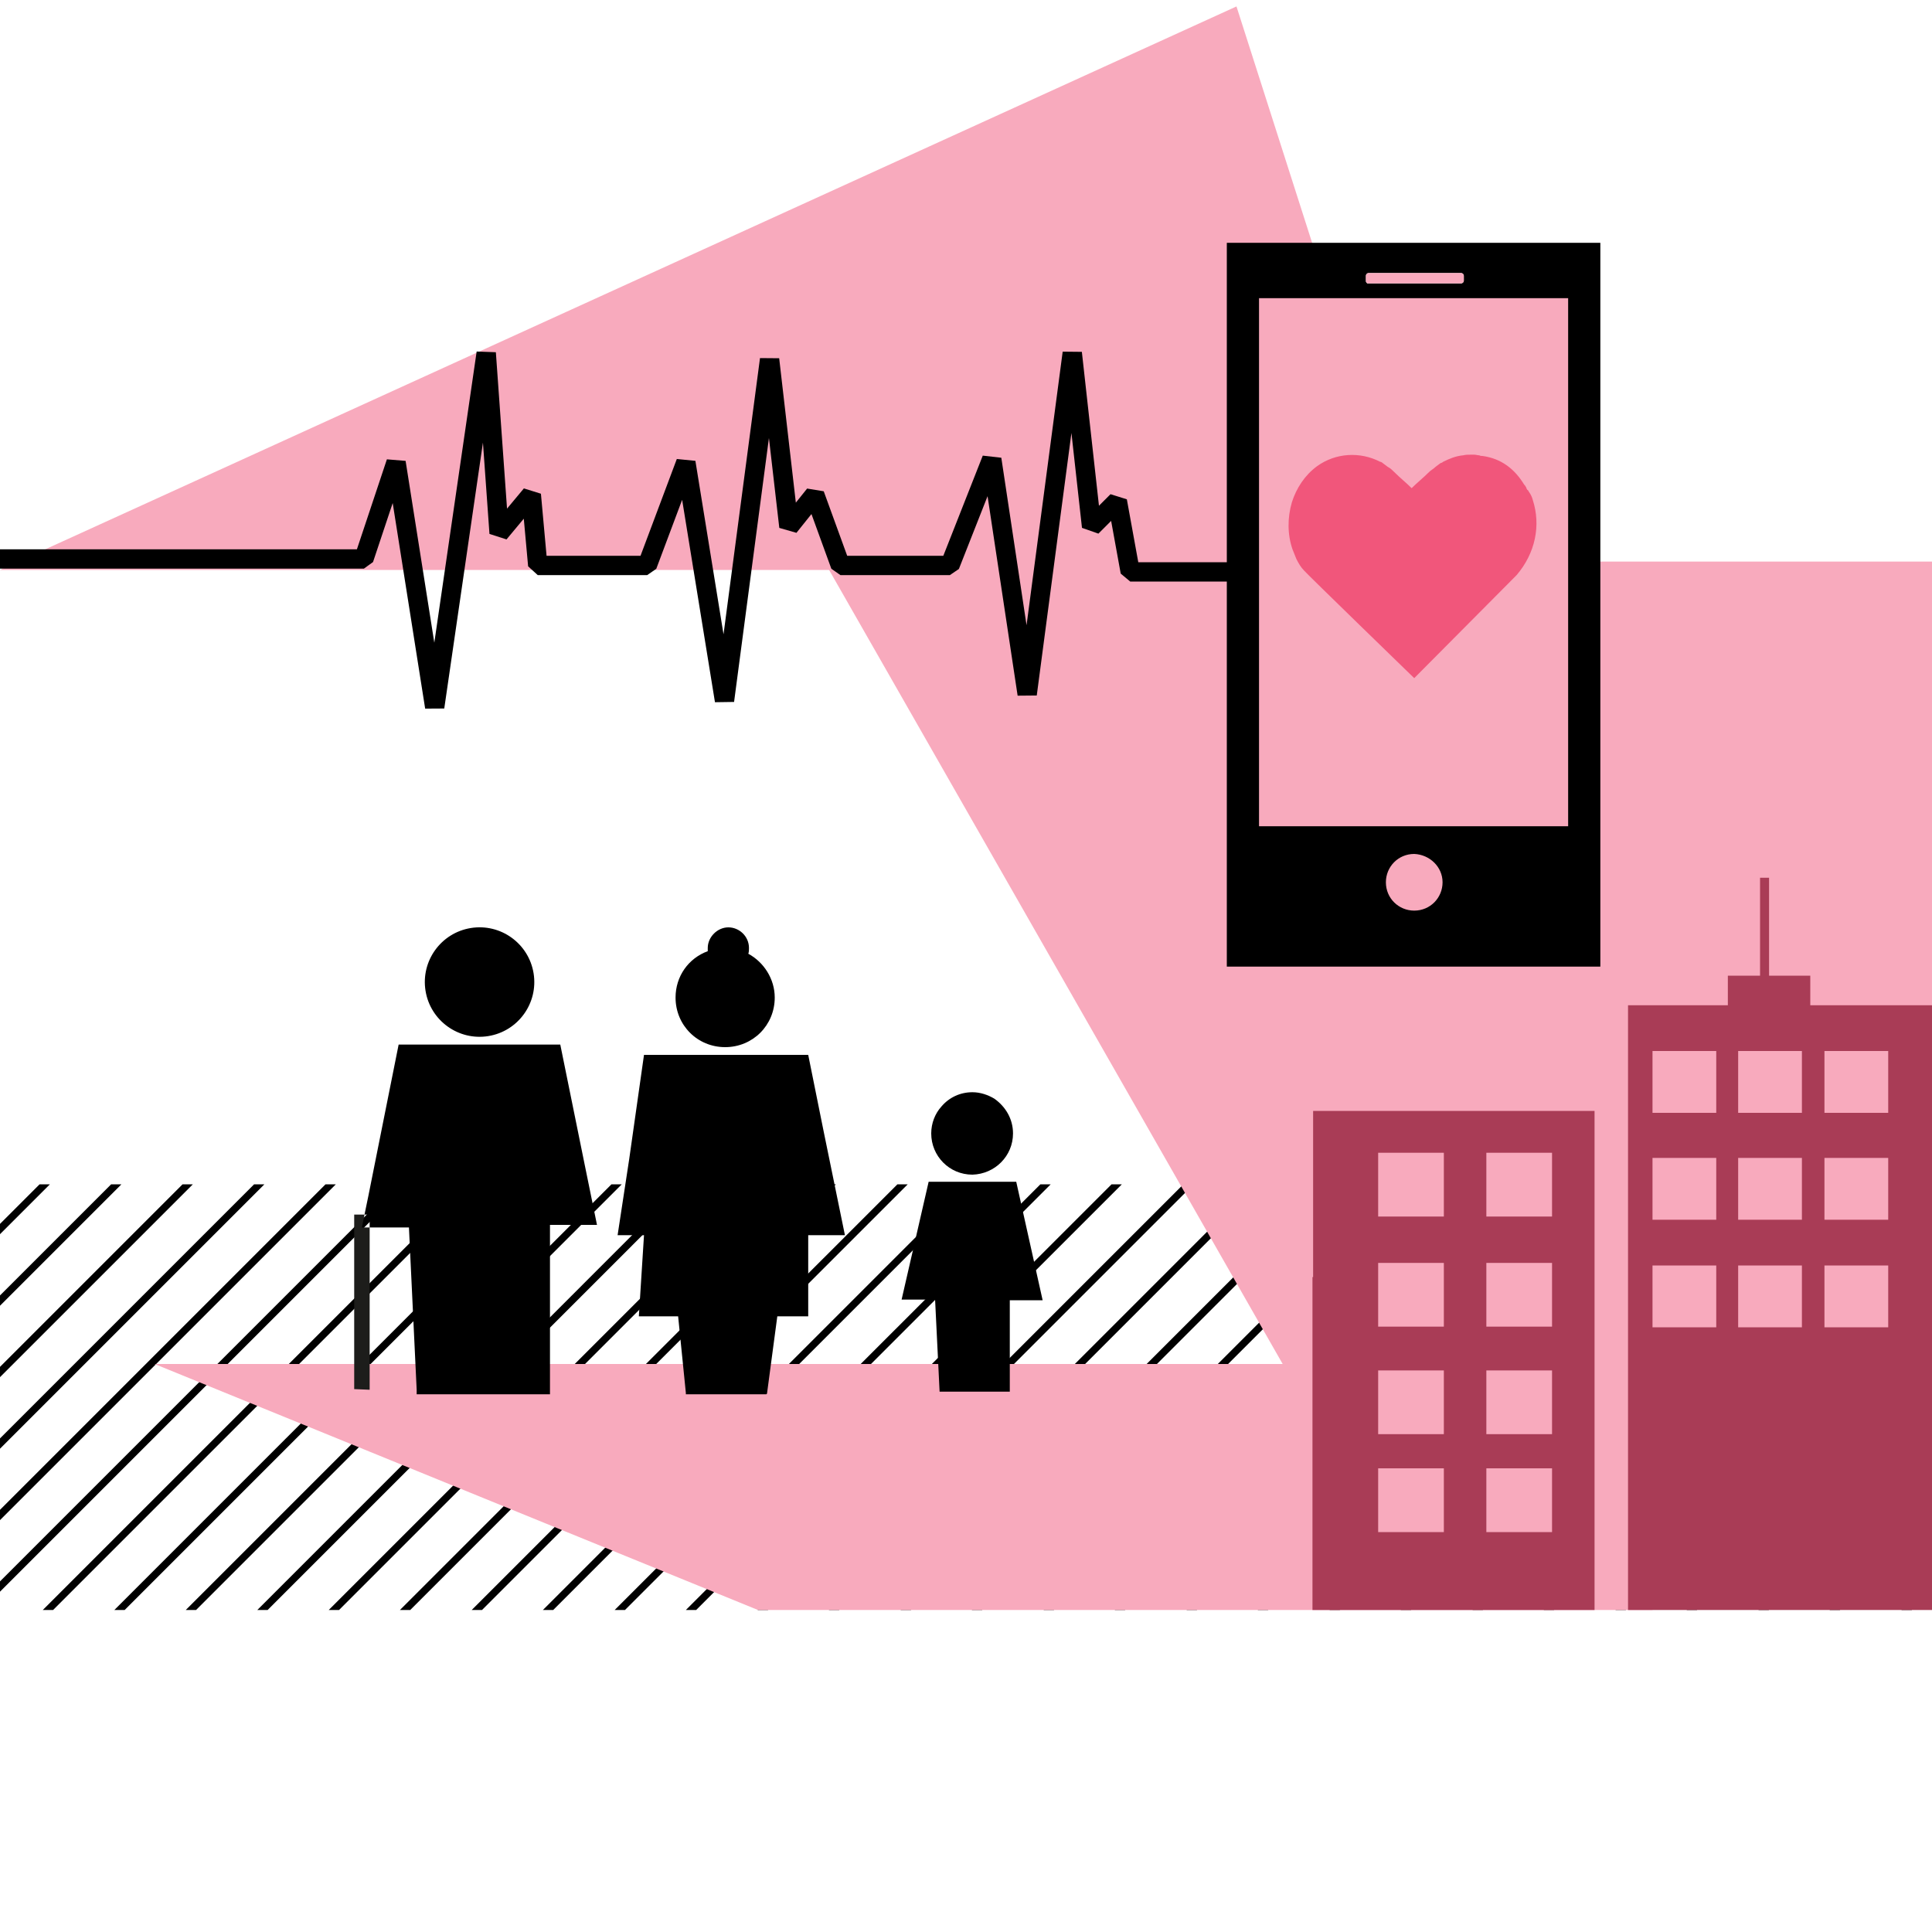
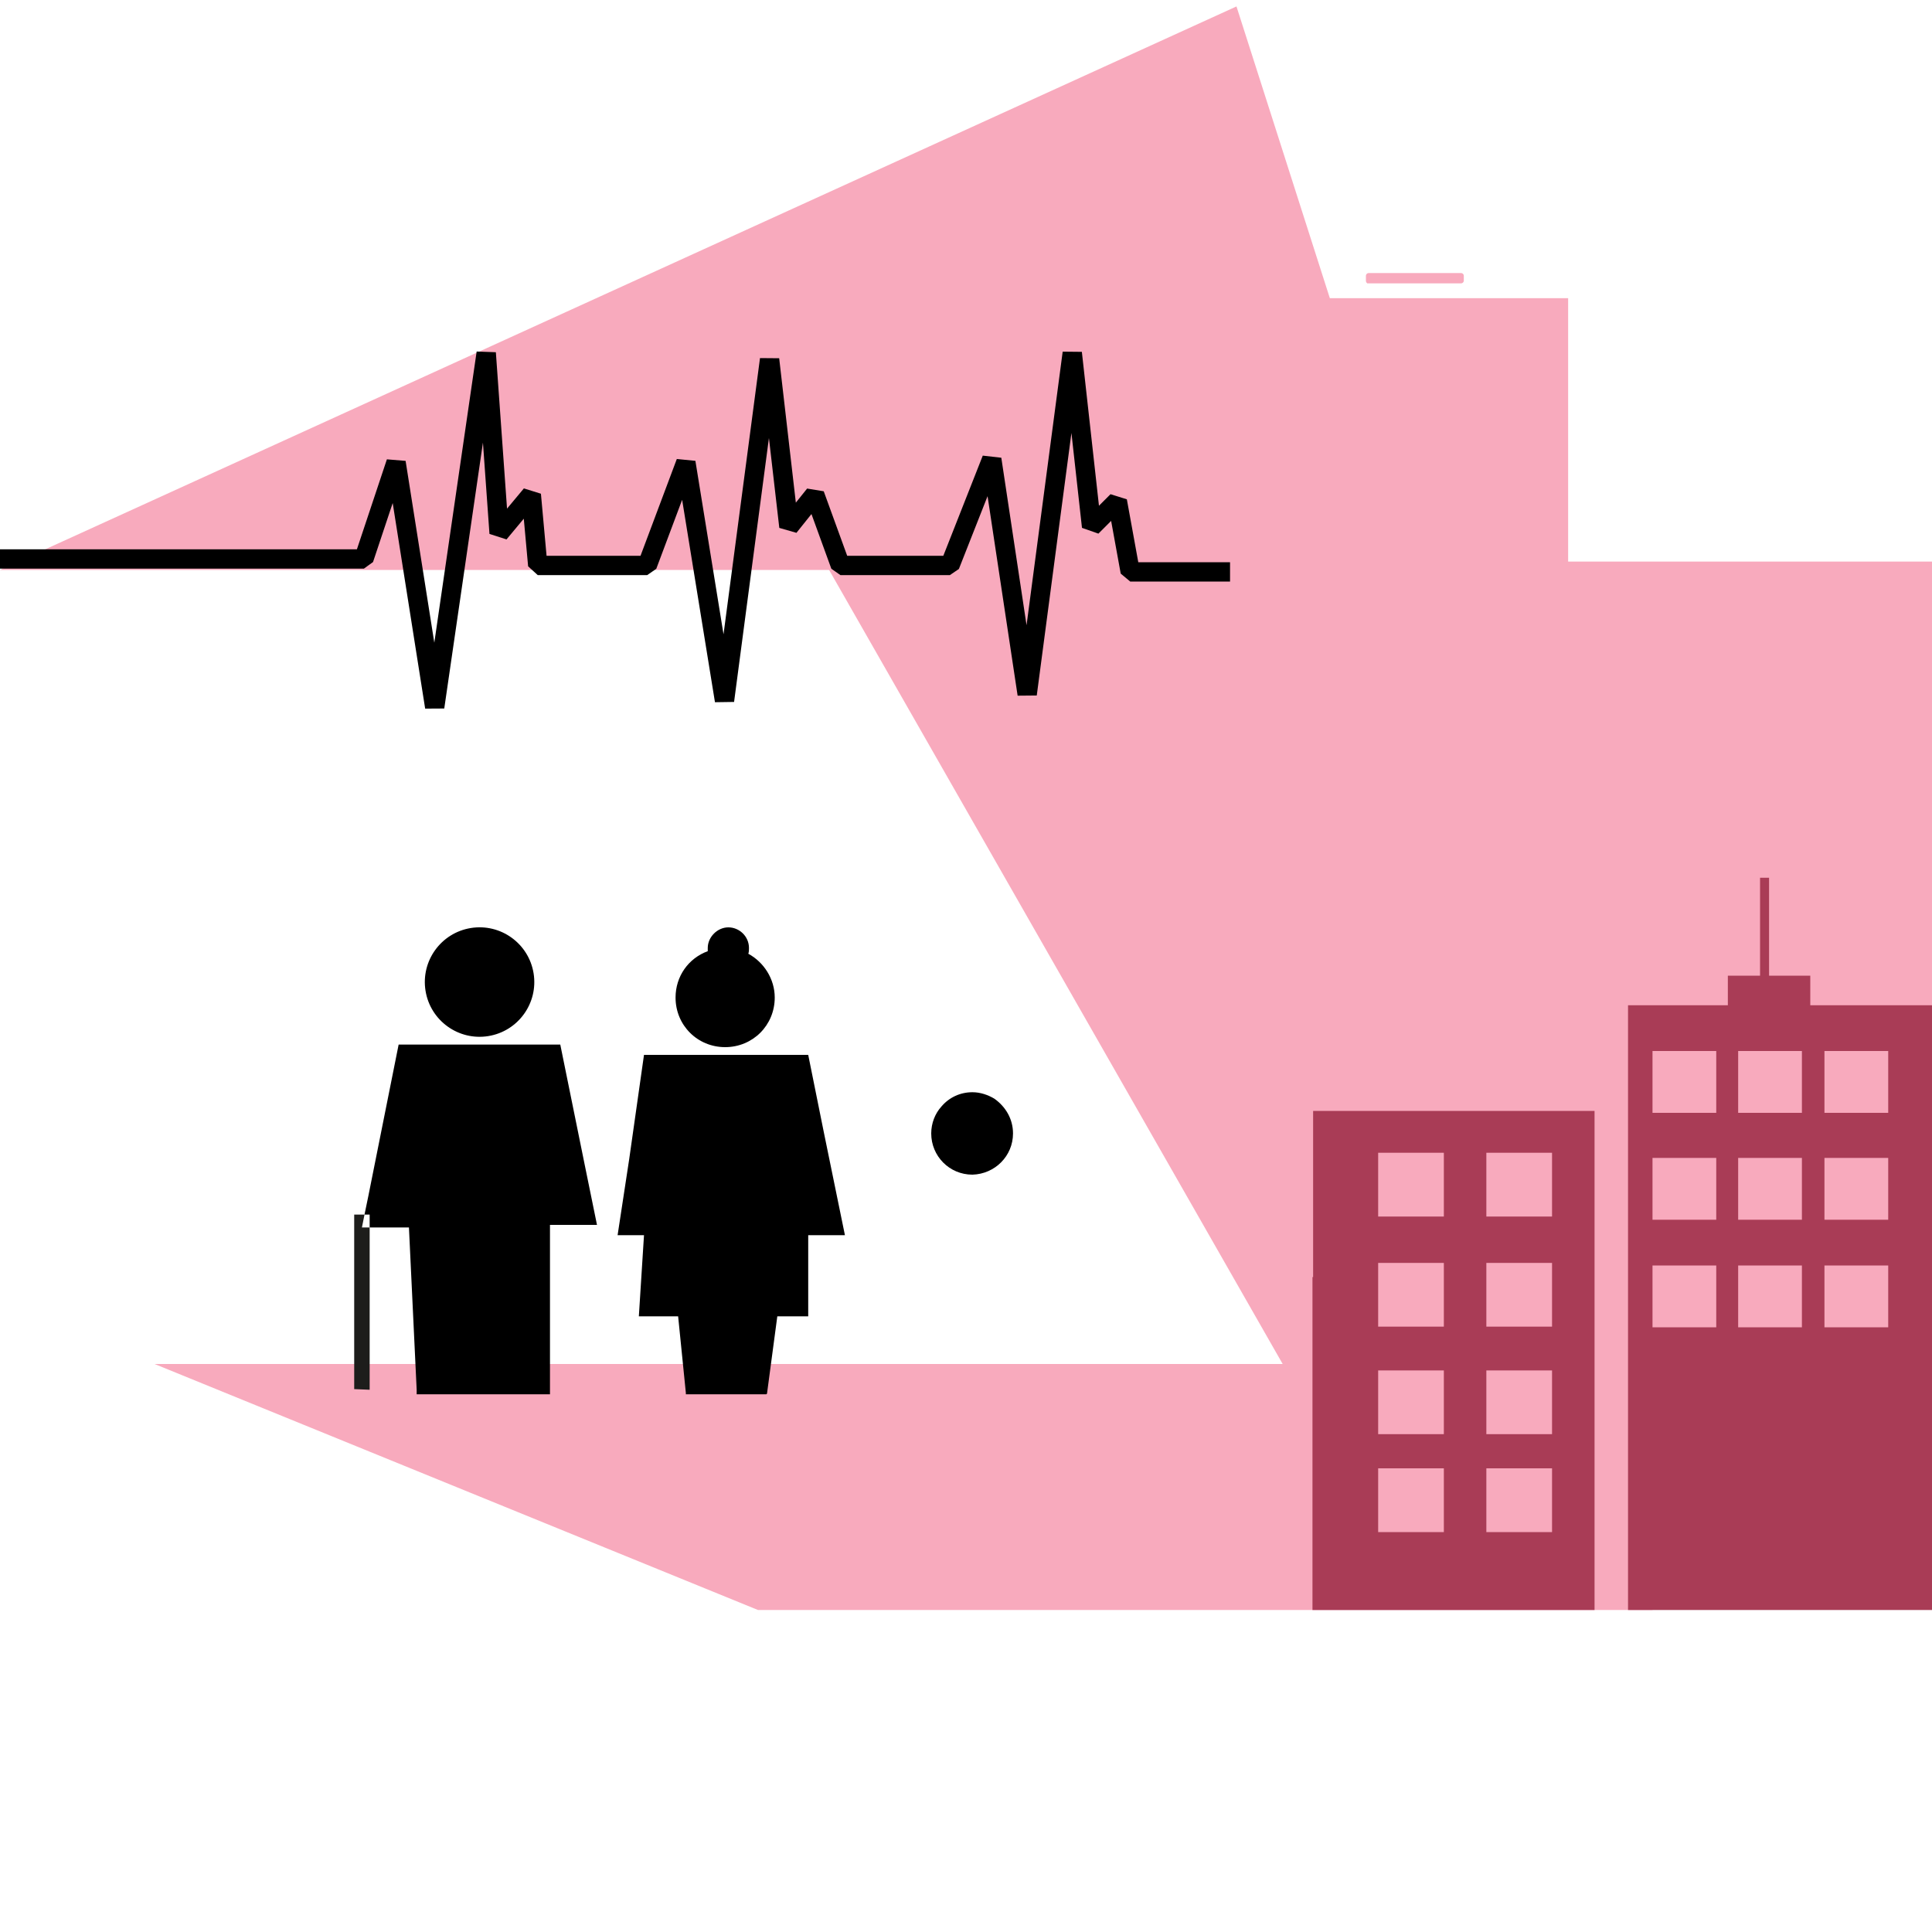
<svg xmlns="http://www.w3.org/2000/svg" xmlns:xlink="http://www.w3.org/1999/xlink" version="1.1" x="0px" y="0px" viewBox="0 0 300 300" style="enable-background:new 0 0 300 300;" xml:space="preserve">
  <style type="text/css">
	.st0{clip-path:url(#SVGID_2_);}
	.st1{clip-path:url(#SVGID_4_);}
	.st2{fill:#F8AABD;}
	.st3{fill:none;}
	.st4{fill:#1D1D1B;}
	.st5{fill:none;stroke:#000000;stroke-width:3;stroke-linejoin:bevel;stroke-miterlimit:10;}
	.st6{fill:#F1567B;}
	.st7{fill:#A93C56;}
</style>
  <g id="grid">
</g>
  <g id="BG">
    <g>
      <defs>
-         <polygon id="SVGID_1_" points="299.5,250 -0.5,250 -0.5,214.2 -1.5,183.9 253.5,183.9 299.5,183 299.5,224.9    " />
-       </defs>
+         </defs>
      <clipPath id="SVGID_2_">
        <use xlink:href="#SVGID_1_" style="overflow:visible;" />
      </clipPath>
      <g class="st0">
        <defs>
-           <rect id="SVGID_3_" x="-816" y="-815.1" width="2066.1" height="2066.1" />
-         </defs>
+           </defs>
        <clipPath id="SVGID_4_">
          <use xlink:href="#SVGID_3_" style="overflow:visible;" />
        </clipPath>
        <path class="st1" d="M217,2405.2l-0.8-0.8L2403.5,217.2l0.8,0.8L217,2405.2z M211.5,2399.7l-0.8-0.8L2397.9,211.6l0.8,0.8     L211.5,2399.7z M205.9,2394.1l-0.8-0.8L2392.4,206.1l0.8,0.8L205.9,2394.1z M200.4,2388.6l-0.8-0.8L2386.8,200.5l0.8,0.8     L200.4,2388.6z M194.8,2383l-0.8-0.8L2381.3,195l0.8,0.8L194.8,2383z M189.3,2377.5l-0.8-0.8L2375.7,189.4l0.8,0.8L189.3,2377.5z      M183.7,2371.9l-0.8-0.8L2370.2,183.9l0.8,0.8L183.7,2371.9z M178.2,2366.4l-0.8-0.8L2364.6,178.4l0.8,0.8L178.2,2366.4z      M172.6,2360.8l-0.8-0.8L2359.1,172.8l0.8,0.8L172.6,2360.8z M167.1,2355.3l-0.8-0.8L2353.5,167.3l0.8,0.8L167.1,2355.3z      M161.5,2349.7l-0.8-0.8L2348,161.7l0.8,0.8L161.5,2349.7z M156,2344.2l-0.8-0.8L2342.4,156.2l0.8,0.8L156,2344.2z M150.4,2338.6     l-0.8-0.8L2336.9,150.6l0.8,0.8L150.4,2338.6z M144.9,2333.1l-0.8-0.8L2331.3,145.1l0.8,0.8L144.9,2333.1z M139.3,2327.5     l-0.8-0.8L2325.8,139.5l0.8,0.8L139.3,2327.5z M133.8,2322l-0.8-0.8L2320.2,134l0.8,0.8L133.8,2322z M128.2,2316.4l-0.8-0.8     L2314.7,128.4l0.8,0.8L128.2,2316.4z M122.7,2310.9l-0.8-0.8L2309.1,122.9l0.8,0.8L122.7,2310.9z M117.1,2305.3l-0.8-0.8     L2303.6,117.3l0.8,0.8L117.1,2305.3z M111.6,2299.8l-0.8-0.8L2298,111.8l0.8,0.8L111.6,2299.8z M106,2294.2l-0.8-0.8     L2292.5,106.2l0.8,0.8L106,2294.2z M100.5,2288.7l-0.8-0.8L2287,100.7l0.8,0.8L100.5,2288.7z M94.9,2283.1l-0.8-0.8L2281.4,95.1     l0.8,0.8L94.9,2283.1z M89.4,2277.6l-0.8-0.8L2275.9,89.6l0.8,0.8L89.4,2277.6z M83.8,2272l-0.8-0.8L2270.3,84l0.8,0.8L83.8,2272     z M78.3,2266.5l-0.8-0.8L2264.8,78.5l0.8,0.8L78.3,2266.5z M72.7,2260.9l-0.8-0.8L2259.2,72.9l0.8,0.8L72.7,2260.9z M67.2,2255.4     l-0.8-0.8L2253.7,67.4l0.8,0.8L67.2,2255.4z M61.7,2249.8l-0.8-0.8L2248.1,61.8l0.8,0.8L61.7,2249.8z M56.1,2244.3l-0.8-0.8     L2242.6,56.3l0.8,0.8L56.1,2244.3z M50.6,2238.7l-0.8-0.8L2237,50.7l0.8,0.8L50.6,2238.7z M45,2233.2l-0.8-0.8L2231.5,45.2     l0.8,0.8L45,2233.2z M39.5,2227.6l-0.8-0.8L2225.9,39.6l0.8,0.8L39.5,2227.6z M33.9,2222.1l-0.8-0.8L2220.4,34.1l0.8,0.8     L33.9,2222.1z M28.4,2216.5l-0.8-0.8L2214.8,28.5l0.8,0.8L28.4,2216.5z M22.8,2211l-0.8-0.8L2209.3,23l0.8,0.8L22.8,2211z      M17.3,2205.4l-0.8-0.8L2203.7,17.4l0.8,0.8L17.3,2205.4z M11.7,2199.9l-0.8-0.8L2198.2,11.9l0.8,0.8L11.7,2199.9z M6.2,2194.3     l-0.8-0.8L2192.6,6.3l0.8,0.8L6.2,2194.3z M0.6,2188.8l-0.8-0.8L2187.1,0.8l0.8,0.8L0.6,2188.8z M-4.9,2183.2l-0.8-0.8     L2181.5-4.8l0.8,0.8L-4.9,2183.2z M-10.5,2177.7l-0.8-0.8L2176-10.3l0.8,0.8L-10.5,2177.7z M-16,2172.1l-0.8-0.8L2170.4-15.9     l0.8,0.8L-16,2172.1z M-21.6,2166.6l-0.8-0.8L2164.9-21.4l0.8,0.8L-21.6,2166.6z M-27.1,2161l-0.8-0.8L2159.3-27l0.8,0.8     L-27.1,2161z M-32.7,2155.5l-0.8-0.8L2153.8-32.5l0.8,0.8L-32.7,2155.5z M-38.2,2149.9l-0.8-0.8L2148.2-38.1l0.8,0.8     L-38.2,2149.9z M-43.8,2144.4l-0.8-0.8L2142.7-43.6l0.8,0.8L-43.8,2144.4z M-49.3,2138.8l-0.8-0.8L2137.1-49.2l0.8,0.8     L-49.3,2138.8z M-54.9,2133.3l-0.8-0.8L2131.6-54.7l0.8,0.8L-54.9,2133.3z M-60.4,2127.7l-0.8-0.8L2126-60.3l0.8,0.8     L-60.4,2127.7z M-66,2122.2l-0.8-0.8L2120.5-65.8l0.8,0.8L-66,2122.2z M-71.5,2116.6l-0.8-0.8L2114.9-71.4l0.8,0.8L-71.5,2116.6z      M-77.1,2111.1l-0.8-0.8L2109.4-76.9l0.8,0.8L-77.1,2111.1z M-82.6,2105.5l-0.8-0.8L2103.8-82.5l0.8,0.8L-82.6,2105.5z      M-88.2,2100l-0.8-0.8L2098.3-88l0.8,0.8L-88.2,2100z M-93.7,2094.4l-0.8-0.8L2092.7-93.6l0.8,0.8L-93.7,2094.4z M-99.3,2088.9     l-0.8-0.8L2087.2-99.1l0.8,0.8L-99.3,2088.9z M-104.8,2083.3l-0.8-0.8L2081.6-104.7l0.8,0.8L-104.8,2083.3z M-110.4,2077.8     l-0.8-0.8L2076.1-110.2l0.8,0.8L-110.4,2077.8z M-115.9,2072.3l-0.8-0.8L2070.5-115.8l0.8,0.8L-115.9,2072.3z M-121.5,2066.7     l-0.8-0.8L2065-121.3l0.8,0.8L-121.5,2066.7z M-127,2061.2l-0.8-0.8L2059.4-126.9l0.8,0.8L-127,2061.2z M-132.6,2055.6l-0.8-0.8     L2053.9-132.4l0.8,0.8L-132.6,2055.6z M-138.1,2050.1l-0.8-0.8L2048.3-138l0.8,0.8L-138.1,2050.1z M-143.7,2044.5l-0.8-0.8     L2042.8-143.5l0.8,0.8L-143.7,2044.5z M-149.2,2039l-0.8-0.8L2037.2-149.1l0.8,0.8L-149.2,2039z M-154.8,2033.4l-0.8-0.8     L2031.7-154.6l0.8,0.8L-154.8,2033.4z M-160.3,2027.9l-0.8-0.8L2026.1-160.2l0.8,0.8L-160.3,2027.9z M-165.9,2022.3l-0.8-0.8     L2020.6-165.7l0.8,0.8L-165.9,2022.3z M-171.4,2016.8l-0.8-0.8L2015-171.3l0.8,0.8L-171.4,2016.8z M-177,2011.2l-0.8-0.8     L2009.5-176.8l0.8,0.8L-177,2011.2z M-182.5,2005.7l-0.8-0.8L2003.9-182.4l0.8,0.8L-182.5,2005.7z M-188.1,2000.1l-0.8-0.8     L1998.4-187.9l0.8,0.8L-188.1,2000.1z M-193.6,1994.6l-0.8-0.8L1992.8-193.5l0.8,0.8L-193.6,1994.6z M-199.2,1989l-0.8-0.8     L1987.3-199l0.8,0.8L-199.2,1989z M-204.7,1983.5l-0.8-0.8L1981.7-204.6l0.8,0.8L-204.7,1983.5z M-210.3,1977.9l-0.8-0.8     L1976.2-210.1l0.8,0.8L-210.3,1977.9z M-215.8,1972.4l-0.8-0.8L1970.6-215.7l0.8,0.8L-215.8,1972.4z M-221.4,1966.8l-0.8-0.8     L1965.1-221.2l0.8,0.8L-221.4,1966.8z M-226.9,1961.3l-0.8-0.8L1959.5-226.8l0.8,0.8L-226.9,1961.3z M-232.5,1955.7l-0.8-0.8     L1954-232.3l0.8,0.8L-232.5,1955.7z M-238,1950.2l-0.8-0.8L1948.4-237.9l0.8,0.8L-238,1950.2z M-243.6,1944.6l-0.8-0.8     L1942.9-243.4l0.8,0.8L-243.6,1944.6z M-249.1,1939.1l-0.8-0.8L1937.3-248.9l0.8,0.8L-249.1,1939.1z M-254.7,1933.5l-0.8-0.8     L1931.8-254.5l0.8,0.8L-254.7,1933.5z M-260.2,1928l-0.8-0.8L1926.2-260l0.8,0.8L-260.2,1928z M-265.8,1922.4l-0.8-0.8     L1920.7-265.6l0.8,0.8L-265.8,1922.4z M-271.3,1916.9l-0.8-0.8L1915.1-271.1l0.8,0.8L-271.3,1916.9z M-276.9,1911.3l-0.8-0.8     L1909.6-276.7l0.8,0.8L-276.9,1911.3z M-282.4,1905.8l-0.8-0.8L1904-282.2l0.8,0.8L-282.4,1905.8z M-288,1900.2l-0.8-0.8     L1898.5-287.8l0.8,0.8L-288,1900.2z M-293.5,1894.7l-0.8-0.8L1892.9-293.3l0.8,0.8L-293.5,1894.7z M-299.1,1889.1l-0.8-0.8     L1887.4-298.9l0.8,0.8L-299.1,1889.1z M-304.6,1883.6l-0.8-0.8L1881.8-304.4l0.8,0.8L-304.6,1883.6z M-310.2,1878l-0.8-0.8     L1876.3-310l0.8,0.8L-310.2,1878z M-315.7,1872.5l-0.8-0.8L1870.8-315.5l0.8,0.8L-315.7,1872.5z M-321.3,1866.9l-0.8-0.8     L1865.2-321.1l0.8,0.8L-321.3,1866.9z M-326.8,1861.4l-0.8-0.8L1859.7-326.6l0.8,0.8L-326.8,1861.4z M-332.4,1855.8l-0.8-0.8     L1854.1-332.2l0.8,0.8L-332.4,1855.8z M-337.9,1850.3l-0.8-0.8L1848.6-337.7l0.8,0.8L-337.9,1850.3z M-343.5,1844.7l-0.8-0.8     L1843-343.3l0.8,0.8L-343.5,1844.7z M-349,1839.2l-0.8-0.8L1837.5-348.8l0.8,0.8L-349,1839.2z M-354.5,1833.6l-0.8-0.8     L1831.9-354.4l0.8,0.8L-354.5,1833.6z M-360.1,1828.1l-0.8-0.8L1826.4-359.9l0.8,0.8L-360.1,1828.1z M-365.6,1822.5l-0.8-0.8     L1820.8-365.5l0.8,0.8L-365.6,1822.5z M-371.2,1817l-0.8-0.8L1815.3-371l0.8,0.8L-371.2,1817z M-376.7,1811.4l-0.8-0.8     L1809.7-376.6l0.8,0.8L-376.7,1811.4z M-382.3,1805.9l-0.8-0.8L1804.2-382.1l0.8,0.8L-382.3,1805.9z M-387.8,1800.3l-0.8-0.8     L1798.6-387.7l0.8,0.8L-387.8,1800.3z M-393.4,1794.8l-0.8-0.8L1793.1-393.2l0.8,0.8L-393.4,1794.8z M-398.9,1789.2l-0.8-0.8     L1787.5-398.8l0.8,0.8L-398.9,1789.2z M-404.5,1783.7l-0.8-0.8L1782-404.3l0.8,0.8L-404.5,1783.7z M-410,1778.1l-0.8-0.8     L1776.4-409.9l0.8,0.8L-410,1778.1z M-415.6,1772.6l-0.8-0.8L1770.9-415.4l0.8,0.8L-415.6,1772.6z M-421.1,1767l-0.8-0.8     L1765.3-421l0.8,0.8L-421.1,1767z M-426.7,1761.5l-0.8-0.8L1759.8-426.5l0.8,0.8L-426.7,1761.5z M-432.2,1755.9l-0.8-0.8     L1754.2-432.1l0.8,0.8L-432.2,1755.9z M-437.8,1750.4l-0.8-0.8L1748.7-437.6l0.8,0.8L-437.8,1750.4z M-443.3,1744.8l-0.8-0.8     L1743.1-443.2l0.8,0.8L-443.3,1744.8z M-448.9,1739.3l-0.8-0.8L1737.6-448.7l0.8,0.8L-448.9,1739.3z M-454.4,1733.7l-0.8-0.8     L1732-454.3l0.8,0.8L-454.4,1733.7z M-460,1728.2l-0.8-0.8L1726.5-459.8l0.8,0.8L-460,1728.2z M-465.5,1722.6l-0.8-0.8     L1720.9-465.4l0.8,0.8L-465.5,1722.6z M-471.1,1717.1l-0.8-0.8L1715.4-470.9l0.8,0.8L-471.1,1717.1z M-476.6,1711.5l-0.8-0.8     L1709.8-476.5l0.8,0.8L-476.6,1711.5z M-482.2,1706l-0.8-0.8L1704.3-482l0.8,0.8L-482.2,1706z M-487.7,1700.4l-0.8-0.8     L1698.7-487.6l0.8,0.8L-487.7,1700.4z M-493.3,1694.9l-0.8-0.8L1693.2-493.1l0.8,0.8L-493.3,1694.9z M-498.8,1689.3l-0.8-0.8     L1687.6-498.7l0.8,0.8L-498.8,1689.3z M-504.4,1683.8l-0.8-0.8L1682.1-504.2l0.8,0.8L-504.4,1683.8z M-509.9,1678.2l-0.8-0.8     L1676.5-509.8l0.8,0.8L-509.9,1678.2z M-515.5,1672.7l-0.8-0.8L1671-515.3l0.8,0.8L-515.5,1672.7z M-521,1667.1l-0.8-0.8     L1665.4-520.9l0.8,0.8L-521,1667.1z M-526.6,1661.6l-0.8-0.8L1659.9-526.4l0.8,0.8L-526.6,1661.6z M-532.1,1656.1l-0.8-0.8     L1654.3-532l0.8,0.8L-532.1,1656.1z M-537.7,1650.5l-0.8-0.8L1648.8-537.5l0.8,0.8L-537.7,1650.5z M-543.2,1645l-0.8-0.8     L1643.2-543.1l0.8,0.8L-543.2,1645z M-548.8,1639.4l-0.8-0.8L1637.7-548.6l0.8,0.8L-548.8,1639.4z M-554.3,1633.9l-0.8-0.8     L1632.1-554.2l0.8,0.8L-554.3,1633.9z M-559.9,1628.3l-0.8-0.8L1626.6-559.7l0.8,0.8L-559.9,1628.3z M-565.4,1622.8l-0.8-0.8     L1621-565.3l0.8,0.8L-565.4,1622.8z M-571,1617.2l-0.8-0.8L1615.5-570.8l0.8,0.8L-571,1617.2z M-576.5,1611.7l-0.8-0.8     L1609.9-576.4l0.8,0.8L-576.5,1611.7z M-582.1,1606.1l-0.8-0.8L1604.4-581.9l0.8,0.8L-582.1,1606.1z M-587.6,1600.6l-0.8-0.8     L1598.8-587.5l0.8,0.8L-587.6,1600.6z M-593.2,1595l-0.8-0.8L1593.3-593l0.8,0.8L-593.2,1595z M-598.7,1589.5l-0.8-0.8     L1587.7-598.6l0.8,0.8L-598.7,1589.5z M-604.3,1583.9l-0.8-0.8L1582.2-604.1l0.8,0.8L-604.3,1583.9z M-609.8,1578.4l-0.8-0.8     L1576.6-609.7l0.8,0.8L-609.8,1578.4z M-615.4,1572.8l-0.8-0.8L1571.1-615.2l0.8,0.8L-615.4,1572.8z M-620.9,1567.3l-0.8-0.8     L1565.5-620.8l0.8,0.8L-620.9,1567.3z M-626.5,1561.7l-0.8-0.8L1560-626.3l0.8,0.8L-626.5,1561.7z M-632,1556.2l-0.8-0.8     L1554.4-631.9l0.8,0.8L-632,1556.2z M-637.6,1550.6l-0.8-0.8L1548.9-637.4l0.8,0.8L-637.6,1550.6z M-643.1,1545.1l-0.8-0.8     L1543.3-643l0.8,0.8L-643.1,1545.1z M-648.7,1539.5l-0.8-0.8L1537.8-648.5l0.8,0.8L-648.7,1539.5z M-654.2,1534l-0.8-0.8     L1532.2-654.1l0.8,0.8L-654.2,1534z M-659.8,1528.4l-0.8-0.8L1526.7-659.6l0.8,0.8L-659.8,1528.4z M-665.3,1522.9l-0.8-0.8     L1521.1-665.1l0.8,0.8L-665.3,1522.9z M-670.9,1517.3l-0.8-0.8L1515.6-670.7l0.8,0.8L-670.9,1517.3z M-676.4,1511.8l-0.8-0.8     L1510-676.2l0.8,0.8L-676.4,1511.8z M-682,1506.2l-0.8-0.8L1504.5-681.8l0.8,0.8L-682,1506.2z M-687.5,1500.7l-0.8-0.8     L1498.9-687.3l0.8,0.8L-687.5,1500.7z M-693.1,1495.1l-0.8-0.8L1493.4-692.9l0.8,0.8L-693.1,1495.1z M-698.6,1489.6l-0.8-0.8     L1487.8-698.4l0.8,0.8L-698.6,1489.6z M-704.2,1484l-0.8-0.8L1482.3-704l0.8,0.8L-704.2,1484z M-709.7,1478.5l-0.8-0.8     L1476.7-709.5l0.8,0.8L-709.7,1478.5z M-715.3,1472.9l-0.8-0.8L1471.2-715.1l0.8,0.8L-715.3,1472.9z M-720.8,1467.4l-0.8-0.8     L1465.6-720.6l0.8,0.8L-720.8,1467.4z M-726.4,1461.8l-0.8-0.8L1460.1-726.2l0.8,0.8L-726.4,1461.8z M-731.9,1456.3l-0.8-0.8     L1454.6-731.7l0.8,0.8L-731.9,1456.3z M-737.5,1450.7l-0.8-0.8L1449-737.3l0.8,0.8L-737.5,1450.7z M-743,1445.2l-0.8-0.8     L1443.5-742.8l0.8,0.8L-743,1445.2z M-748.6,1439.6l-0.8-0.8L1437.9-748.4l0.8,0.8L-748.6,1439.6z M-754.1,1434.1l-0.8-0.8     L1432.4-753.9l0.8,0.8L-754.1,1434.1z M-759.7,1428.5l-0.8-0.8L1426.8-759.5l0.8,0.8L-759.7,1428.5z M-765.2,1423l-0.8-0.8     L1421.3-765l0.8,0.8L-765.2,1423z M-770.8,1417.4l-0.8-0.8L1415.7-770.6l0.8,0.8L-770.8,1417.4z M-776.3,1411.9l-0.8-0.8     L1410.2-776.1l0.8,0.8L-776.3,1411.9z M-781.8,1406.3l-0.8-0.8L1404.6-781.7l0.8,0.8L-781.8,1406.3z M-787.4,1400.8l-0.8-0.8     L1399.1-787.2l0.8,0.8L-787.4,1400.8z M-792.9,1395.2l-0.8-0.8L1393.5-792.8l0.8,0.8L-792.9,1395.2z M-798.5,1389.7l-0.8-0.8     L1388-798.3l0.8,0.8L-798.5,1389.7z M-804,1384.1l-0.8-0.8L1382.4-803.9l0.8,0.8L-804,1384.1z M-809.6,1378.6l-0.8-0.8     L1376.9-809.4l0.8,0.8L-809.6,1378.6z M-815.1,1373l-0.8-0.8L1371.3-815l0.8,0.8L-815.1,1373z M-820.7,1367.5l-0.8-0.8     L1365.8-820.5l0.8,0.8L-820.7,1367.5z M-826.2,1361.9l-0.8-0.8L1360.2-826.1l0.8,0.8L-826.2,1361.9z M-831.8,1356.4l-0.8-0.8     L1354.7-831.6l0.8,0.8L-831.8,1356.4z M-837.3,1350.8l-0.8-0.8L1349.1-837.2l0.8,0.8L-837.3,1350.8z M-842.9,1345.3l-0.8-0.8     L1343.6-842.7l0.8,0.8L-842.9,1345.3z M-848.4,1339.7l-0.8-0.8L1338-848.3l0.8,0.8L-848.4,1339.7z M-854,1334.2l-0.8-0.8     L1332.5-853.8l0.8,0.8L-854,1334.2z M-859.5,1328.6l-0.8-0.8L1326.9-859.4l0.8,0.8L-859.5,1328.6z M-865.1,1323.1l-0.8-0.8     L1321.4-864.9l0.8,0.8L-865.1,1323.1z M-870.6,1317.5l-0.8-0.8L1315.8-870.5l0.8,0.8L-870.6,1317.5z M-876.2,1312l-0.8-0.8     L1310.3-876l0.8,0.8L-876.2,1312z M-881.7,1306.4l-0.8-0.8L1304.7-881.6l0.8,0.8L-881.7,1306.4z M-887.3,1300.9l-0.8-0.8     L1299.2-887.1l0.8,0.8L-887.3,1300.9z M-892.8,1295.3l-0.8-0.8L1293.6-892.7l0.8,0.8L-892.8,1295.3z M-898.4,1289.8l-0.8-0.8     L1288.1-898.2l0.8,0.8L-898.4,1289.8z M-903.9,1284.2l-0.8-0.8L1282.5-903.8l0.8,0.8L-903.9,1284.2z M-909.5,1278.7l-0.8-0.8     L1277-909.3l0.8,0.8L-909.5,1278.7z M-915,1273.1l-0.8-0.8L1271.4-914.9l0.8,0.8L-915,1273.1z M-920.6,1267.6l-0.8-0.8     L1265.9-920.4l0.8,0.8L-920.6,1267.6z M-926.1,1262l-0.8-0.8L1260.3-926l0.8,0.8L-926.1,1262z M-931.7,1256.5l-0.8-0.8     L1254.8-931.5l0.8,0.8L-931.7,1256.5z M-937.2,1250.9l-0.8-0.8L1249.2-937.1l0.8,0.8L-937.2,1250.9z M-942.8,1245.4l-0.8-0.8     L1243.7-942.6l0.8,0.8L-942.8,1245.4z M-948.3,1239.9l-0.8-0.8L1238.1-948.2l0.8,0.8L-948.3,1239.9z M-953.9,1234.3l-0.8-0.8     L1232.6-953.7l0.8,0.8L-953.9,1234.3z M-959.4,1228.8l-0.8-0.8L1227-959.3l0.8,0.8L-959.4,1228.8z M-965,1223.2l-0.8-0.8     L1221.5-964.8l0.8,0.8L-965,1223.2z M-970.5,1217.7l-0.8-0.8L1215.9-970.4l0.8,0.8L-970.5,1217.7z M-976.1,1212.1l-0.8-0.8     L1210.4-975.9l0.8,0.8L-976.1,1212.1z M-981.6,1206.6l-0.8-0.8L1204.8-981.5l0.8,0.8L-981.6,1206.6z M-987.2,1201l-0.8-0.8     L1199.3-987l0.8,0.8L-987.2,1201z M-992.7,1195.5l-0.8-0.8L1193.7-992.6l0.8,0.8L-992.7,1195.5z M-998.3,1189.9l-0.8-0.8     L1188.2-998.1l0.8,0.8L-998.3,1189.9z M-1003.8,1184.4l-0.8-0.8l2187.2-2187.2l0.8,0.8L-1003.8,1184.4z M-1009.4,1178.8l-0.8-0.8     l2187.2-2187.2l0.8,0.8L-1009.4,1178.8z M-1014.9,1173.3l-0.8-0.8l2187.2-2187.2l0.8,0.8L-1014.9,1173.3z M-1020.5,1167.7     l-0.8-0.8L1166-1020.3l0.8,0.8L-1020.5,1167.7z M-1026,1162.2l-0.8-0.8l2187.2-2187.2l0.8,0.8L-1026,1162.2z M-1031.6,1156.6     l-0.8-0.8l2187.2-2187.2l0.8,0.8L-1031.6,1156.6z M-1037.1,1151.1l-0.8-0.8L1149.3-1037l0.8,0.8L-1037.1,1151.1z M-1042.7,1145.5     l-0.8-0.8l2187.2-2187.2l0.8,0.8L-1042.7,1145.5z M-1048.2,1140l-0.8-0.8l2187.2-2187.2l0.8,0.8L-1048.2,1140z M-1053.8,1134.4     l-0.8-0.8l2187.2-2187.2l0.8,0.8L-1053.8,1134.4z M-1059.3,1128.9l-0.8-0.8l2187.2-2187.2l0.8,0.8L-1059.3,1128.9z      M-1064.9,1123.3l-0.8-0.8l2187.2-2187.2l0.8,0.8L-1064.9,1123.3z M-1070.4,1117.8l-0.8-0.8L1116-1070.3l0.8,0.8L-1070.4,1117.8z      M-1076,1112.2l-0.8-0.8l2187.2-2187.2l0.8,0.8L-1076,1112.2z M-1081.5,1106.7l-0.8-0.8l2187.2-2187.2l0.8,0.8L-1081.5,1106.7z      M-1087.1,1101.1l-0.8-0.8l2187.2-2187.2l0.8,0.8L-1087.1,1101.1z M-1092.6,1095.6l-0.8-0.8l2187.2-2187.2l0.8,0.8     L-1092.6,1095.6z M-1098.2,1090l-0.8-0.8L1088.3-1098l0.8,0.8L-1098.2,1090z M-1103.7,1084.5l-0.8-0.8l2187.2-2187.2l0.8,0.8     L-1103.7,1084.5z M-1109.3,1078.9l-0.8-0.8l2187.2-2187.2l0.8,0.8L-1109.3,1078.9z M-1114.8,1073.4l-0.8-0.8l2187.2-2187.2     l0.8,0.8L-1114.8,1073.4z M-1120.4,1067.8l-0.8-0.8l2187.2-2187.2l0.8,0.8L-1120.4,1067.8z M-1125.9,1062.3l-0.8-0.8     l2187.2-2187.2l0.8,0.8L-1125.9,1062.3z M-1131.5,1056.7l-0.8-0.8L1055-1131.3l0.8,0.8L-1131.5,1056.7z M-1137,1051.2l-0.8-0.8     l2187.2-2187.2l0.8,0.8L-1137,1051.2z M-1142.6,1045.6l-0.8-0.8l2187.2-2187.2l0.8,0.8L-1142.6,1045.6z M-1148.1,1040.1l-0.8-0.8     l2187.2-2187.2l0.8,0.8L-1148.1,1040.1z M-1153.7,1034.5l-0.8-0.8l2187.2-2187.2l0.8,0.8L-1153.7,1034.5z M-1159.2,1029l-0.8-0.8     L1027.2-1159l0.8,0.8L-1159.2,1029z M-1164.8,1023.4l-0.8-0.8l2187.2-2187.2l0.8,0.8L-1164.8,1023.4z M-1170.3,1017.9l-0.8-0.8     l2187.2-2187.2l0.8,0.8L-1170.3,1017.9z M-1175.9,1012.3l-0.8-0.8l2187.2-2187.2l0.8,0.8L-1175.9,1012.3z M-1181.4,1006.8     l-0.8-0.8L1005-1181.2l0.8,0.8L-1181.4,1006.8z M-1187,1001.2l-0.8-0.8L999.5-1186.8l0.8,0.8L-1187,1001.2z M-1192.5,995.7     l-0.8-0.8L994-1192.3l0.8,0.8L-1192.5,995.7z M-1198.1,990.1l-0.8-0.8L988.4-1197.9l0.8,0.8L-1198.1,990.1z M-1203.6,984.6     l-0.8-0.8L982.9-1203.4l0.8,0.8L-1203.6,984.6z M-1209.2,979l-0.8-0.8L977.3-1209l0.8,0.8L-1209.2,979z M-1214.7,973.5l-0.8-0.8     L971.8-1214.5l0.8,0.8L-1214.7,973.5z M-1220.3,967.9l-0.8-0.8L966.2-1220.1l0.8,0.8L-1220.3,967.9z M-1225.8,962.4l-0.8-0.8     L960.7-1225.6l0.8,0.8L-1225.8,962.4z M-1231.3,956.8l-0.8-0.8L955.1-1231.2l0.8,0.8L-1231.3,956.8z M-1236.9,951.3l-0.8-0.8     L949.6-1236.7l0.8,0.8L-1236.9,951.3z M-1242.4,945.7l-0.8-0.8L944-1242.3l0.8,0.8L-1242.4,945.7z M-1248,940.2l-0.8-0.8     L938.5-1247.8l0.8,0.8L-1248,940.2z M-1253.5,934.6l-0.8-0.8L932.9-1253.4l0.8,0.8L-1253.5,934.6z M-1259.1,929.1l-0.8-0.8     L927.4-1258.9l0.8,0.8L-1259.1,929.1z M-1264.6,923.5l-0.8-0.8L921.8-1264.5l0.8,0.8L-1264.6,923.5z M-1270.2,918l-0.8-0.8     L916.3-1270l0.8,0.8L-1270.2,918z M-1275.7,912.4l-0.8-0.8L910.7-1275.6l0.8,0.8L-1275.7,912.4z M-1281.3,906.9l-0.8-0.8     L905.2-1281.1l0.8,0.8L-1281.3,906.9z M-1286.8,901.3l-0.8-0.8L899.6-1286.7l0.8,0.8L-1286.8,901.3z M-1292.4,895.8l-0.8-0.8     L894.1-1292.2l0.8,0.8L-1292.4,895.8z M-1297.9,890.2l-0.8-0.8L888.5-1297.8l0.8,0.8L-1297.9,890.2z M-1303.5,884.7l-0.8-0.8     L883-1303.3l0.8,0.8L-1303.5,884.7z M-1309,879.1l-0.8-0.8L877.4-1308.9l0.8,0.8L-1309,879.1z M-1314.6,873.6l-0.8-0.8     L871.9-1314.4l0.8,0.8L-1314.6,873.6z M-1320.1,868l-0.8-0.8L866.3-1320l0.8,0.8L-1320.1,868z M-1325.7,862.5l-0.8-0.8     L860.8-1325.5l0.8,0.8L-1325.7,862.5z M-1331.2,856.9l-0.8-0.8L855.2-1331.1l0.8,0.8L-1331.2,856.9z M-1336.8,851.4l-0.8-0.8     L849.7-1336.6l0.8,0.8L-1336.8,851.4z M-1342.3,845.8l-0.8-0.8L844.1-1342.2l0.8,0.8L-1342.3,845.8z M-1347.9,840.3l-0.8-0.8     L838.6-1347.7l0.8,0.8L-1347.9,840.3z M-1353.4,834.7l-0.8-0.8L833-1353.3l0.8,0.8L-1353.4,834.7z M-1359,829.2l-0.8-0.8     L827.5-1358.8l0.8,0.8L-1359,829.2z M-1364.5,823.6l-0.8-0.8L821.9-1364.4l0.8,0.8L-1364.5,823.6z M-1370.1,818.1l-0.8-0.8     L816.4-1369.9l0.8,0.8L-1370.1,818.1z M-1375.6,812.5l-0.8-0.8L810.8-1375.5l0.8,0.8L-1375.6,812.5z M-1381.2,807l-0.8-0.8     L805.3-1381l0.8,0.8L-1381.2,807z M-1386.7,801.4l-0.8-0.8L799.7-1386.6l0.8,0.8L-1386.7,801.4z M-1392.3,795.9l-0.8-0.8     L794.2-1392.1l0.8,0.8L-1392.3,795.9z M-1397.8,790.3l-0.8-0.8L788.6-1397.7l0.8,0.8L-1397.8,790.3z M-1403.4,784.8l-0.8-0.8     L783.1-1403.2l0.8,0.8L-1403.4,784.8z M-1408.9,779.3l-0.8-0.8L777.5-1408.8l0.8,0.8L-1408.9,779.3z M-1414.5,773.7l-0.8-0.8     L772-1414.3l0.8,0.8L-1414.5,773.7z M-1420,768.2l-0.8-0.8L766.4-1419.9l0.8,0.8L-1420,768.2z M-1425.6,762.6l-0.8-0.8     L760.9-1425.4l0.8,0.8L-1425.6,762.6z M-1431.1,757.1l-0.8-0.8L755.3-1431l0.8,0.8L-1431.1,757.1z M-1436.7,751.5l-0.8-0.8     L749.8-1436.5l0.8,0.8L-1436.7,751.5z M-1442.2,746l-0.8-0.8L744.2-1442.1l0.8,0.8L-1442.2,746z M-1447.8,740.4l-0.8-0.8     L738.7-1447.6l0.8,0.8L-1447.8,740.4z M-1453.3,734.9l-0.8-0.8L733.1-1453.2l0.8,0.8L-1453.3,734.9z M-1458.9,729.3l-0.8-0.8     L727.6-1458.7l0.8,0.8L-1458.9,729.3z M-1464.4,723.8l-0.8-0.8L722-1464.3l0.8,0.8L-1464.4,723.8z M-1470,718.2l-0.8-0.8     L716.5-1469.8l0.8,0.8L-1470,718.2z M-1475.5,712.7l-0.8-0.8L710.9-1475.4l0.8,0.8L-1475.5,712.7z M-1481.1,707.1l-0.8-0.8     L705.4-1480.9l0.8,0.8L-1481.1,707.1z M-1486.6,701.6l-0.8-0.8L699.8-1486.5l0.8,0.8L-1486.6,701.6z M-1492.2,696l-0.8-0.8     L694.3-1492l0.8,0.8L-1492.2,696z M-1497.7,690.5l-0.8-0.8L688.7-1497.6l0.8,0.8L-1497.7,690.5z M-1503.3,684.9l-0.8-0.8     L683.2-1503.1l0.8,0.8L-1503.3,684.9z M-1508.8,679.4l-0.8-0.8L677.6-1508.7l0.8,0.8L-1508.8,679.4z M-1514.4,673.8l-0.8-0.8     L672.1-1514.2l0.8,0.8L-1514.4,673.8z M-1519.9,668.3l-0.8-0.8L666.5-1519.8l0.8,0.8L-1519.9,668.3z M-1525.5,662.7l-0.8-0.8     L661-1525.3l0.8,0.8L-1525.5,662.7z M-1531,657.2l-0.8-0.8L655.4-1530.9l0.8,0.8L-1531,657.2z M-1536.6,651.6l-0.8-0.8     L649.9-1536.4l0.8,0.8L-1536.6,651.6z M-1542.1,646.1l-0.8-0.8L644.3-1542l0.8,0.8L-1542.1,646.1z M-1547.7,640.5l-0.8-0.8     L638.8-1547.5l0.8,0.8L-1547.7,640.5z M-1553.2,635l-0.8-0.8L633.2-1553.1l0.8,0.8L-1553.2,635z M-1558.8,629.4l-0.8-0.8     L627.7-1558.6l0.8,0.8L-1558.8,629.4z M-1564.3,623.9l-0.8-0.8L622.1-1564.2l0.8,0.8L-1564.3,623.9z M-1569.9,618.3l-0.8-0.8     L616.6-1569.7l0.8,0.8L-1569.9,618.3z M-1575.4,612.8l-0.8-0.8L611-1575.3l0.8,0.8L-1575.4,612.8z M-1581,607.2l-0.8-0.8     L605.5-1580.8l0.8,0.8L-1581,607.2z M-1586.5,601.7l-0.8-0.8L599.9-1586.3l0.8,0.8L-1586.5,601.7z M-1592.1,596.1l-0.8-0.8     L594.4-1591.9l0.8,0.8L-1592.1,596.1z M-1597.6,590.6l-0.8-0.8L588.8-1597.4l0.8,0.8L-1597.6,590.6z M-1603.2,585l-0.8-0.8     L583.3-1603l0.8,0.8L-1603.2,585z M-1608.7,579.5l-0.8-0.8L577.7-1608.5l0.8,0.8L-1608.7,579.5z M-1614.3,573.9l-0.8-0.8     L572.2-1614.1l0.8,0.8L-1614.3,573.9z M-1619.8,568.4l-0.8-0.8L566.6-1619.6l0.8,0.8L-1619.8,568.4z M-1625.4,562.8l-0.8-0.8     L561.1-1625.2l0.8,0.8L-1625.4,562.8z M-1630.9,557.3l-0.8-0.8L555.5-1630.7l0.8,0.8L-1630.9,557.3z M-1636.5,551.7l-0.8-0.8     L550-1636.3l0.8,0.8L-1636.5,551.7z M-1642,546.2l-0.8-0.8L544.4-1641.8l0.8,0.8L-1642,546.2z M-1647.6,540.6l-0.8-0.8     L538.9-1647.4l0.8,0.8L-1647.6,540.6z M-1653.1,535.1l-0.8-0.8L533.3-1652.9l0.8,0.8L-1653.1,535.1z M-1658.7,529.5l-0.8-0.8     L527.8-1658.5l0.8,0.8L-1658.7,529.5z M-1664.2,524l-0.8-0.8L522.2-1664l0.8,0.8L-1664.2,524z M-1669.8,518.4l-0.8-0.8     L516.7-1669.6l0.8,0.8L-1669.8,518.4z M-1675.3,512.9l-0.8-0.8L511.2-1675.1l0.8,0.8L-1675.3,512.9z M-1680.9,507.3l-0.8-0.8     L505.6-1680.7l0.8,0.8L-1680.9,507.3z M-1686.4,501.8l-0.8-0.8L500.1-1686.2l0.8,0.8L-1686.4,501.8z M-1692,496.2l-0.8-0.8     L494.5-1691.8l0.8,0.8L-1692,496.2z M-1697.5,490.7l-0.8-0.8L489-1697.3l0.8,0.8L-1697.5,490.7z M-1703.1,485.1l-0.8-0.8     L483.4-1702.9l0.8,0.8L-1703.1,485.1z M-1708.6,479.6l-0.8-0.8L477.9-1708.4l0.8,0.8L-1708.6,479.6z M-1714.1,474l-0.8-0.8     L472.3-1714l0.8,0.8L-1714.1,474z M-1719.7,468.5l-0.8-0.8L466.8-1719.5l0.8,0.8L-1719.7,468.5z M-1725.2,462.9l-0.8-0.8     L461.2-1725.1l0.8,0.8L-1725.2,462.9z M-1730.8,457.4l-0.8-0.8L455.7-1730.6l0.8,0.8L-1730.8,457.4z M-1736.3,451.8l-0.8-0.8     L450.1-1736.2l0.8,0.8L-1736.3,451.8z M-1741.9,446.3l-0.8-0.8L444.6-1741.7l0.8,0.8L-1741.9,446.3z M-1747.4,440.7l-0.8-0.8     L439-1747.3l0.8,0.8L-1747.4,440.7z M-1753,435.2l-0.8-0.8L433.5-1752.8l0.8,0.8L-1753,435.2z M-1758.5,429.6l-0.8-0.8     L427.9-1758.4l0.8,0.8L-1758.5,429.6z M-1764.1,424.1l-0.8-0.8L422.4-1763.9l0.8,0.8L-1764.1,424.1z M-1769.6,418.5l-0.8-0.8     L416.8-1769.5l0.8,0.8L-1769.6,418.5z M-1775.2,413l-0.8-0.8L411.3-1775l0.8,0.8L-1775.2,413z M-1780.7,407.4l-0.8-0.8     L405.7-1780.6l0.8,0.8L-1780.7,407.4z M-1786.3,401.9l-0.8-0.8L400.2-1786.1l0.8,0.8L-1786.3,401.9z M-1791.8,396.3l-0.8-0.8     L394.6-1791.7l0.8,0.8L-1791.8,396.3z M-1797.4,390.8l-0.8-0.8L389.1-1797.2l0.8,0.8L-1797.4,390.8z M-1802.9,385.2l-0.8-0.8     L383.5-1802.8l0.8,0.8L-1802.9,385.2z M-1808.5,379.7l-0.8-0.8L378-1808.3l0.8,0.8L-1808.5,379.7z M-1814,374.1l-0.8-0.8     L372.4-1813.9l0.8,0.8L-1814,374.1z M-1819.6,368.6l-0.8-0.8L366.9-1819.4l0.8,0.8L-1819.6,368.6z M-1825.1,363l-0.8-0.8     L361.3-1825l0.8,0.8L-1825.1,363z M-1830.7,357.5l-0.8-0.8L355.8-1830.5l0.8,0.8L-1830.7,357.5z M-1836.2,351.9l-0.8-0.8     L350.2-1836.1l0.8,0.8L-1836.2,351.9z M-1841.8,346.4l-0.8-0.8L344.7-1841.6l0.8,0.8L-1841.8,346.4z M-1847.3,340.8l-0.8-0.8     L339.1-1847.2l0.8,0.8L-1847.3,340.8z M-1852.9,335.3l-0.8-0.8L333.6-1852.7l0.8,0.8L-1852.9,335.3z M-1858.4,329.7l-0.8-0.8     L328-1858.3l0.8,0.8L-1858.4,329.7z M-1864,324.2l-0.8-0.8L322.5-1863.8l0.8,0.8L-1864,324.2z M-1869.5,318.6l-0.8-0.8     L316.9-1869.4l0.8,0.8L-1869.5,318.6z M-1875.1,313.1l-0.8-0.8L311.4-1874.9l0.8,0.8L-1875.1,313.1z M-1880.6,307.5l-0.8-0.8     L305.8-1880.5l0.8,0.8L-1880.6,307.5z M-1886.2,302l-0.8-0.8L300.3-1886l0.8,0.8L-1886.2,302z M-1891.7,296.4l-0.8-0.8     L294.7-1891.6l0.8,0.8L-1891.7,296.4z M-1897.3,290.9l-0.8-0.8L289.2-1897.1l0.8,0.8L-1897.3,290.9z M-1902.8,285.3l-0.8-0.8     L283.6-1902.7l0.8,0.8L-1902.8,285.3z M-1908.4,279.8l-0.8-0.8L278.1-1908.2l0.8,0.8L-1908.4,279.8z M-1913.9,274.3l-0.8-0.8     L272.5-1913.8l0.8,0.8L-1913.9,274.3z M-1919.5,268.7l-0.8-0.8L267-1919.3l0.8,0.8L-1919.5,268.7z M-1925,263.2l-0.8-0.8     L261.4-1924.9l0.8,0.8L-1925,263.2z M-1930.6,257.6l-0.8-0.8L255.9-1930.4l0.8,0.8L-1930.6,257.6z M-1936.1,252.1l-0.8-0.8     L250.3-1936l0.8,0.8L-1936.1,252.1z M-1941.7,246.5l-0.8-0.8L244.8-1941.5l0.8,0.8L-1941.7,246.5z M-1947.2,241l-0.8-0.8     L239.2-1947.1l0.8,0.8L-1947.2,241z M-1952.8,235.4l-0.8-0.8L233.7-1952.6l0.8,0.8L-1952.8,235.4z M-1958.3,229.9l-0.8-0.8     L228.1-1958.2l0.8,0.8L-1958.3,229.9z M-1963.9,224.3l-0.8-0.8L222.6-1963.7l0.8,0.8L-1963.9,224.3z M-1969.4,218.8l-0.8-0.8     L217-1969.3l0.8,0.8L-1969.4,218.8z" />
      </g>
    </g>
    <polyline class="st2" points="266.5,211.8 256.6,250 117.7,250 24,211.8  " />
    <polygon class="st3" points="211.7,273.9 211.7,269.2 208.3,272.7  " />
    <g>
      <polygon class="st4" points="56.2,190.6 56.6,188.6 55,188.6 55,215.7 57.4,215.8 57.4,190.6   " />
      <polygon points="87,162.2 61.9,162.2 57.2,185.7 56.6,188.6 57.4,188.6 57.4,190.6 63.5,190.6 64.7,215.8 64.7,216.5 85.4,216.5     85.4,216 85.4,190.2 92.7,190.2 90.8,180.9   " />
      <ellipse transform="matrix(0.987 -0.16 0.16 0.987 -23.465 13.896)" cx="74.5" cy="152.5" rx="8.5" ry="8.5" />
      <g>
-         <polygon points="144.2,183.5 140,201.8 145.2,201.8 145.9,216.1 156.8,216.1 156.8,201.9 161.9,201.9 157.8,183.5    " />
        <path d="M157.3,176c0-2.3-1.2-4.2-2.9-5.4c-1-0.6-2.2-1-3.4-1c-1.9,0-3.6,0.8-4.8,2.2c-1,1.1-1.6,2.6-1.6,4.2     c0,3.5,2.8,6.4,6.4,6.4C154.5,182.3,157.3,179.5,157.3,176z" />
      </g>
      <path d="M104.9,154.9c0,4.3,3.4,7.7,7.7,7.7s7.7-3.4,7.7-7.7c0-2.9-1.7-5.5-4.1-6.8c0.1-0.3,0.1-0.6,0.1-0.9    c0-1.8-1.5-3.2-3.2-3.2s-3.2,1.5-3.2,3.2c0,0.2,0,0.3,0,0.5C106.9,148.8,104.9,151.6,104.9,154.9z" />
      <polygon points="125.5,163.8 100,163.8 97.7,180 95.9,191.8 100,191.8 99.2,204.4 105.3,204.4 106.5,216.3 106.5,216.5 119,216.5     119.1,216.4 120.7,204.4 125.5,204.4 125.5,191.8 131.2,191.8 127.9,175.7   " />
    </g>
    <polyline class="st2" points="220,88.5 192,1 0,88.5  " />
    <rect x="208" y="176" class="st2" width="33" height="30" />
    <rect x="254.6" y="157.1" class="st2" width="39.4" height="52.9" />
    <polyline class="st2" points="300,87.2 300,249 205,222 128,87.2  " />
    <circle class="st2" cx="219.5" cy="136.5" r="5.5" />
    <rect y="250" class="st3" width="300" height="50" />
  </g>
  <g id="illu">
    <polyline class="st3" points="203.3,96.6 203.7,96.2 203.7,85.2  " />
    <polyline class="st5" points="0,86.8 56.5,86.8 61.5,71.8 67.5,109.8 75.5,54.8 77.5,82.8 82.5,76.8 83.5,87.8 100.5,87.8    106.5,71.8 112.5,108.8 119.5,55.8 122.5,81.8 126.5,76.8 130.5,87.8 147.5,87.8 154,71.3 159.5,107.8 166.5,54.8 169.5,81.8    173.5,77.8 175.5,88.8 191,88.8  " />
    <g>
      <line class="st3" x1="248.5" y1="90.6" x2="248.5" y2="94.8" />
      <line class="st3" x1="248.5" y1="38.4" x2="248.5" y2="49.4" />
-       <path d="M190.5,150.1h58V37.7h-58V150.1z M212.1,42.8c0-0.2,0.2-0.4,0.4-0.4h1.4h0.1h0.6h0.1h0.6h0.1h0.6h0.1h10.8    c0.2,0,0.4,0.2,0.4,0.4v0.8c0,0.2-0.2,0.4-0.4,0.4h-12.4h-0.1h-0.6h-0.1h-0.6h-0.1h-0.5c0,0-0.1,0-0.1,0c0,0-0.1,0-0.1,0    c-0.1-0.1-0.2-0.2-0.2-0.3V42.8z M224,137c0,2.4-1.9,4.4-4.4,4.4c-2.4,0-4.4-1.9-4.4-4.4c0-2.4,1.9-4.4,4.4-4.4    C222,132.7,224,134.6,224,137z" />
      <rect x="195.5" y="46.3" class="st2" width="48" height="82" />
      <path class="st2" d="M212.3,44C212.3,44,212.4,44,212.3,44c0.1,0,0.1,0,0.2,0h0.5h0.1h0.6h0.1h0.6h0.1h12.4c0.2,0,0.4-0.2,0.4-0.4    v-0.8c0-0.2-0.2-0.4-0.4-0.4H216h-0.1h-0.6h-0.1h-0.6h-0.1H214h-0.1h-1.4c-0.2,0-0.4,0.2-0.4,0.4v0.8    C212.1,43.8,212.2,43.9,212.3,44z" />
      <g>
-         <path class="st6" d="M238,77.6c-0.1-0.4-0.3-0.8-0.5-1.1c-0.1-0.1-0.1-0.2-0.2-0.3c0,0,0-0.1-0.1-0.1c-0.1-0.1-0.2-0.3-0.2-0.4     c-0.1-0.1-0.1-0.2-0.2-0.3c0,0,0-0.1-0.1-0.1c-1.5-2.5-3.6-4.1-6.5-4.5c-0.2,0-0.3,0-0.5-0.1c-0.3,0-0.5-0.1-0.8-0.1c0,0,0,0,0,0     c-0.2,0-0.4,0-0.5,0c-0.4,0-0.8,0-1.2,0.1c0,0,0,0,0,0l0,0c-1.1,0.1-2.1,0.5-3.1,1c-0.1,0.1-0.3,0.2-0.4,0.2     c-0.1,0.1-0.3,0.2-0.4,0.3c-0.1,0.1-0.3,0.2-0.4,0.3c-0.3,0.3-0.7,0.5-1,0.8c-0.9,0.9-1.9,1.7-2.7,2.5c-0.8-0.8-1.8-1.6-2.7-2.5     c-0.3-0.3-0.6-0.6-1-0.8c-0.1-0.1-0.3-0.2-0.4-0.3c-0.1-0.1-0.3-0.2-0.4-0.3c-0.1-0.1-0.3-0.2-0.4-0.2c-3.1-1.6-6.9-1.4-9.8,0.7     c-1.9,1.4-3.2,3.4-3.9,5.6c-0.7,2.4-0.7,5,0.1,7.3c0.1,0.2,0.1,0.3,0.2,0.5c0.1,0.2,0.1,0.3,0.2,0.5c0.1,0.2,0.1,0.3,0.2,0.5     c0.3,0.6,0.7,1.3,1.2,1.8c0.3,0.4,17.1,16.7,17.1,16.7l15.9-16C238.4,85.9,239.3,81.6,238,77.6z" />
-       </g>
+         </g>
    </g>
    <path class="st7" d="M203.8,198.3V250h33.3h2h4.6h0.6h0.6h0.6h2.1v-2.1v-0.6v-0.6v-0.6v-9.1v-0.6V236v-0.6v-1.7v-20.3v-40.9h-43.7   V198.3z M224.3,237.9H214V228h10.2V237.9z M224.3,222.7H214v-9.9h10.2V222.7z M230.8,237.9V228H241v9.9H230.8z M241,222.7h-10.2   v-9.9H241V222.7z M230.8,179H241v9.9h-10.2V179z M230.8,196.1H241v9.9h-10.2V196.1z M214,179h10.2v9.9H214V179z M214,196.1h10.2   v9.3v0.6H214v-4.2V196.1z" />
    <path class="st7" d="M281.1,156.1v-4.6h-6.4v-15.2h-1.4v15.2h-5v4.6h-15.5v51.8h0V250H300v-32.1l0,0v-9v-52.8H281.1z M283.3,163.2   h9.9v9.6h-9.9V163.2z M283.3,179.8h9.9v9.6h-9.9V179.8z M283.3,196.5h9.9v9.6h-9.9V196.5z M269.9,163.2h9.9v9.6h-9.9V163.2z    M269.9,179.8h9.9v9.6h-9.9V179.8z M269.9,196.5h9.9v9.6h-9.9V196.5z M256.6,163.2h9.9v9.6h-9.9V163.2z M256.6,179.8h9.9v9.6h-9.9   V179.8z M256.6,196.5h9.9v9.6h-9.9V196.5z" />
  </g>
</svg>